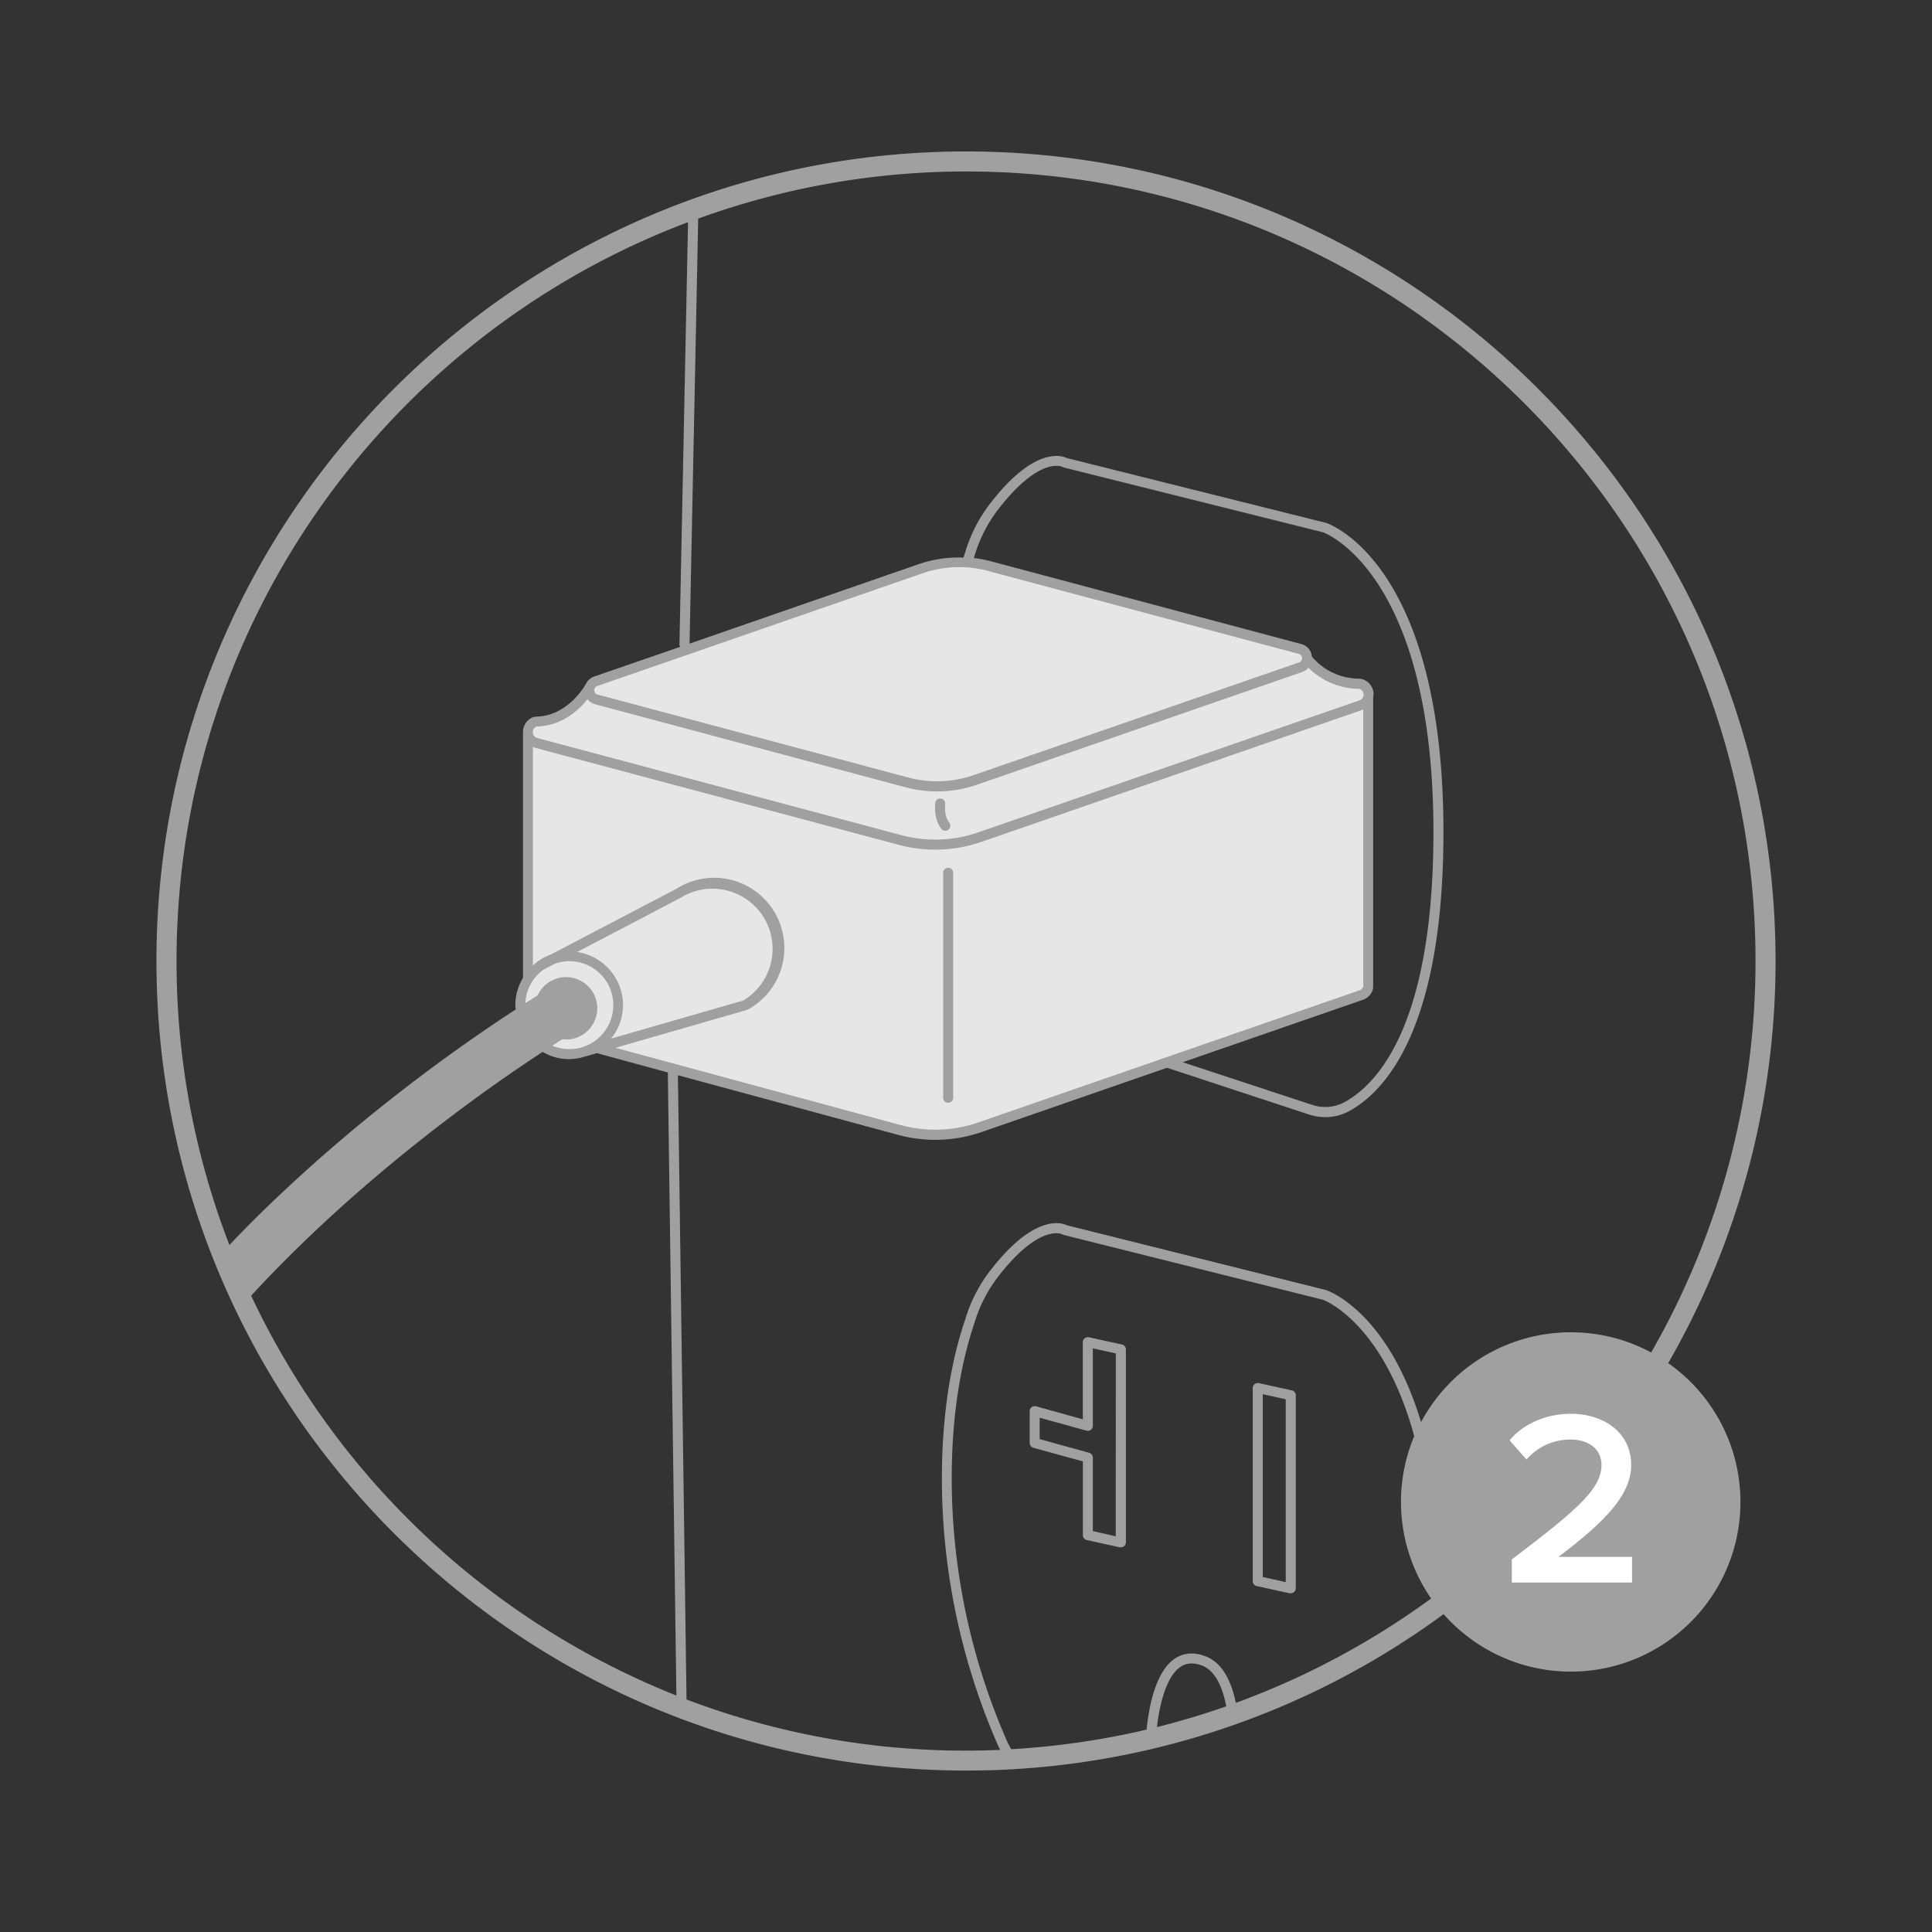
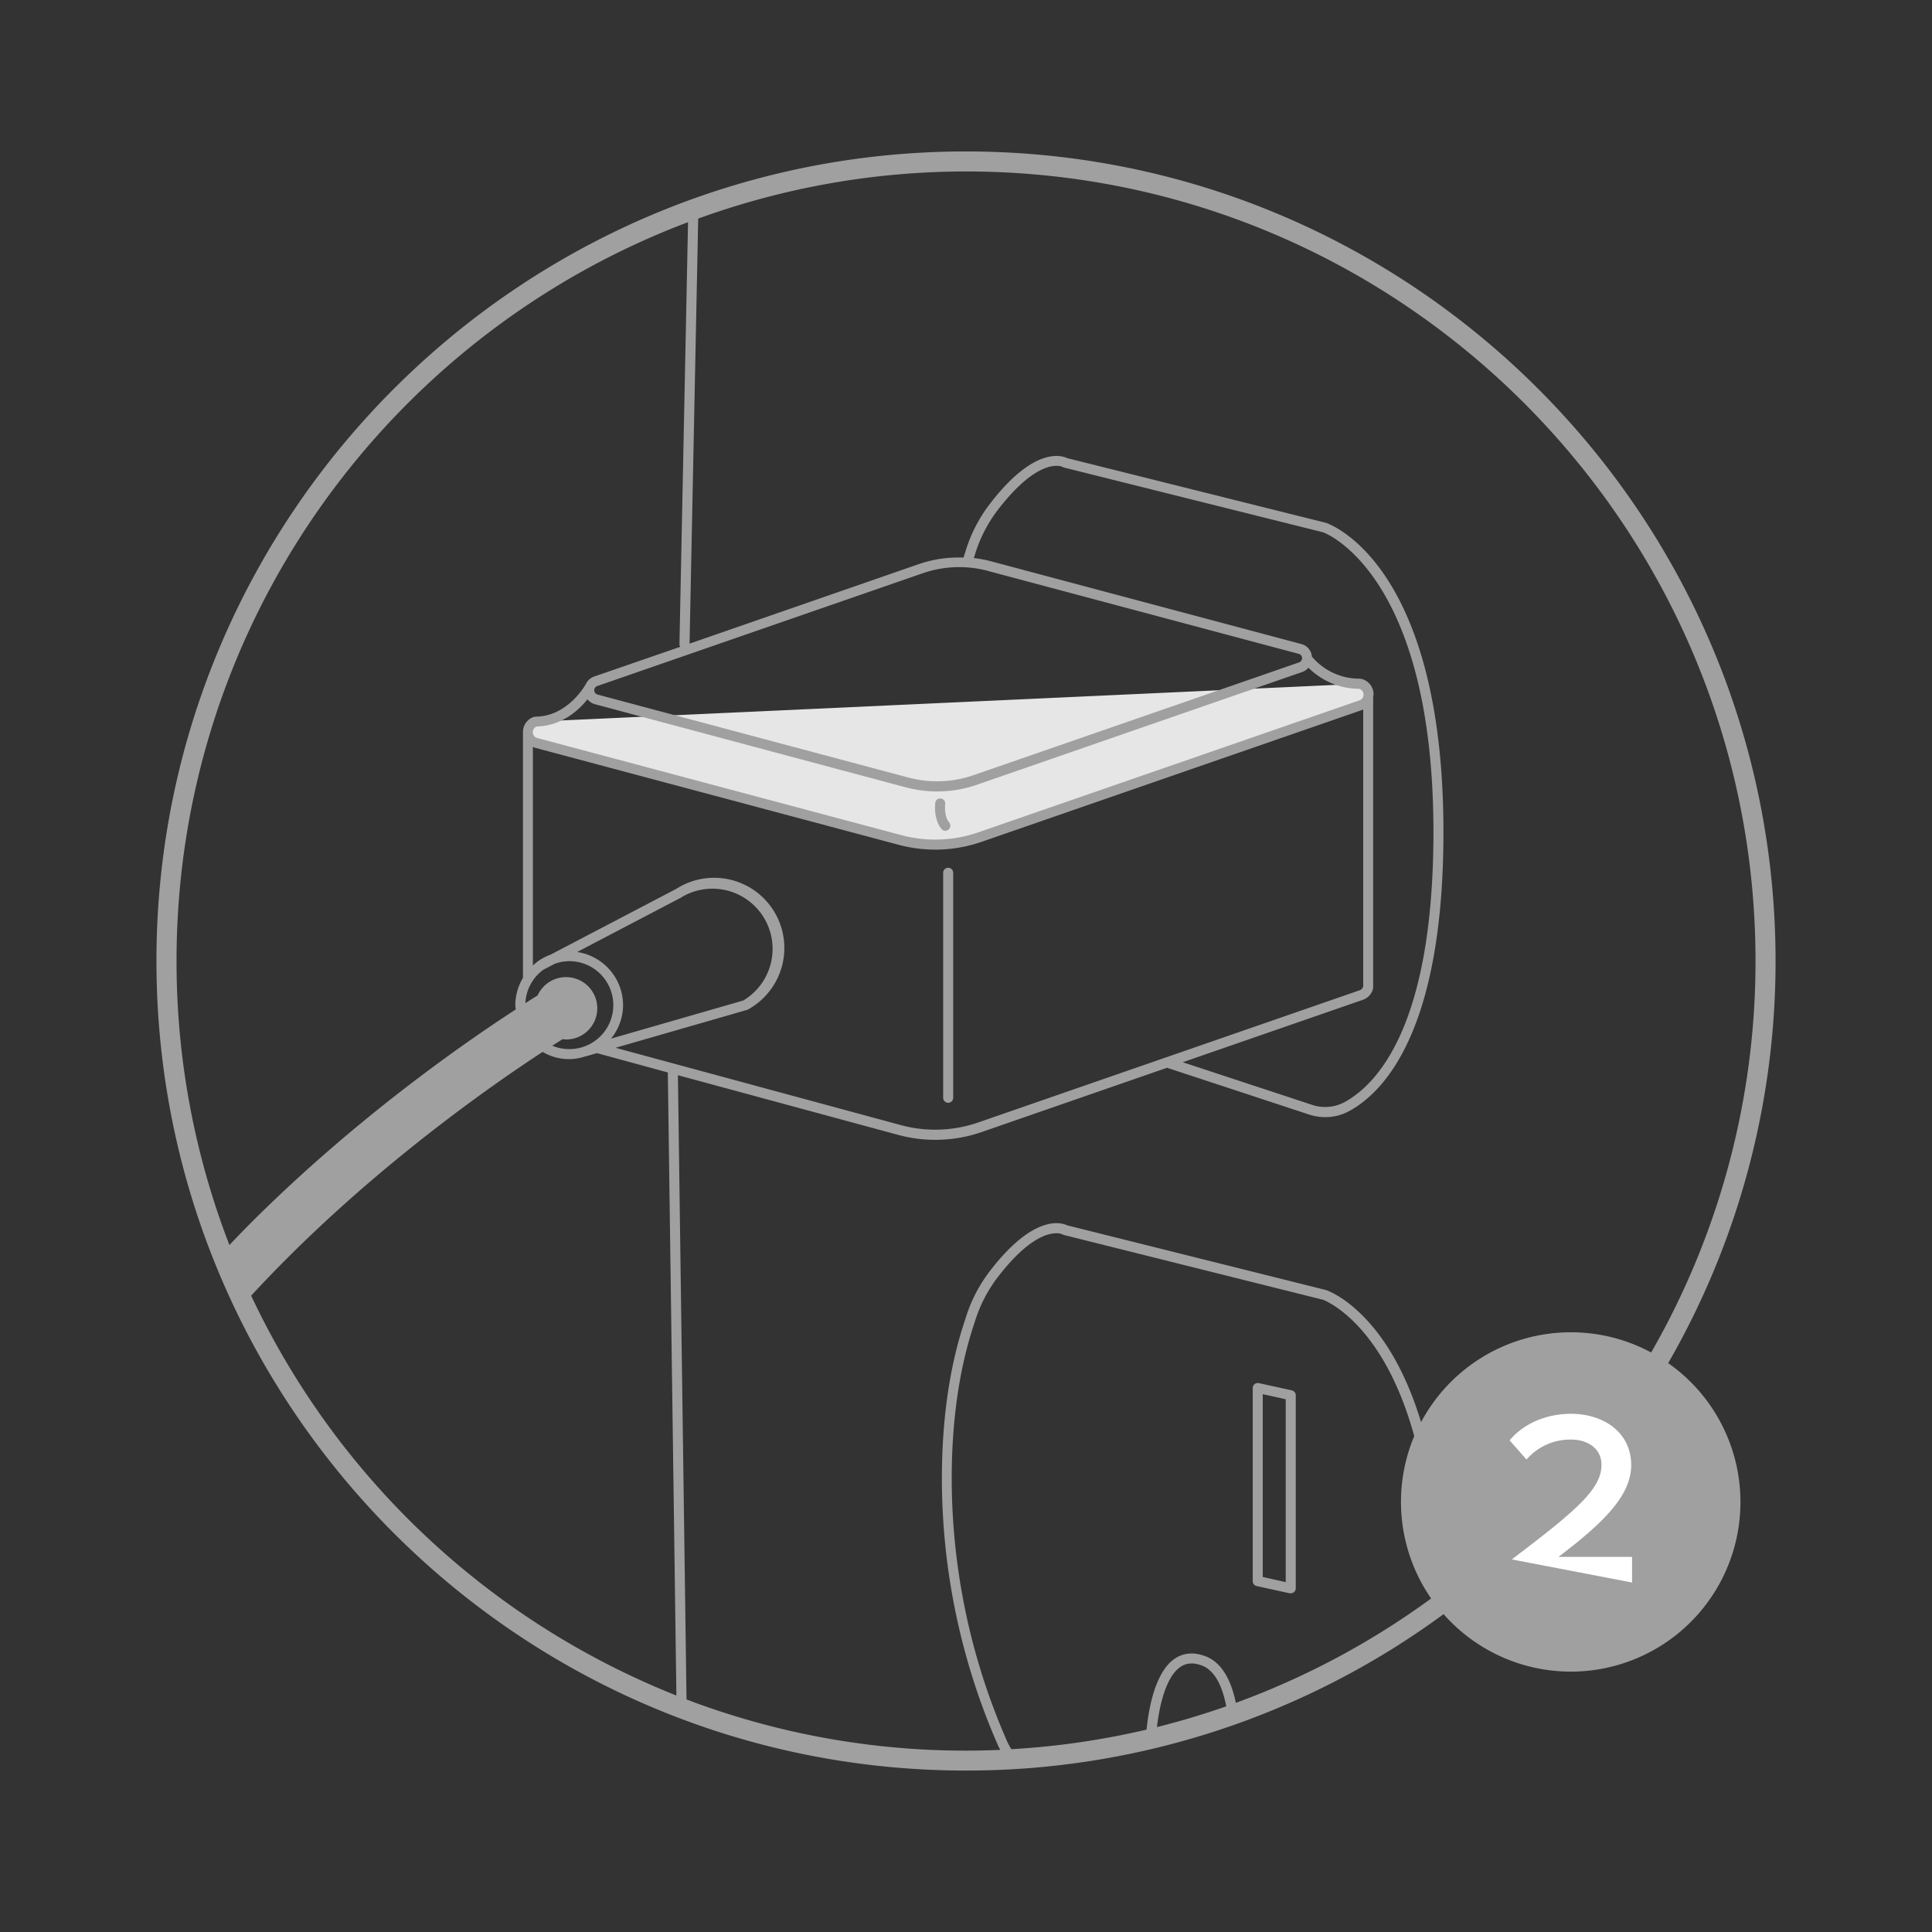
<svg xmlns="http://www.w3.org/2000/svg" id="Layer_1" data-name="Layer 1" viewBox="0 0 800 800">
  <rect x="0" y="0" width="800" height="800" fill="#333333" stroke="none" />
  <defs>
    <style>.cls-1{fill:#e6e6e6;}.cls-2{fill:#a1a0a0;}.cls-3{fill:#fff;}</style>
  </defs>
  <title>Instructions-Artboard 1 copy</title>
  <path class="cls-1" d="M563.26,283.13a4.6,4.6,0,0,1,.32,8.79L405.85,346.59a56.7,56.7,0,0,1-33.25,1.21L222,307.6a4.6,4.6,0,0,1-.32-8.79" />
-   <path class="cls-1" d="M566.53,408.8V288.67l-4,1.23.77-6.77a27.82,27.82,0,0,1-22.06-10.47h-.05a3.77,3.77,0,0,0-2.83-3.94L409.71,234.4a48.48,48.48,0,0,0-28.39,1L246.64,282.11a3.62,3.62,0,0,0-2.21,2.27h-.15s-7.71,14.43-22.63,14.43l1.44,5.48-4.52-1V405.31l-3.18,10.89,8.13,16.21,12.16,4.07,6.45-1.1,3.86-2.62,1.17,1.17,125.44,34a56.82,56.82,0,0,0,33.26-1.22L563.58,412a4.46,4.46,0,0,0,3-3.27Z" />
  <path class="cls-2" d="M690.76,564.44a333.11,333.11,0,0,0,44.46-166.51C735.22,213.09,584.84,62.71,400,62.71S64.78,213.09,64.78,397.93,215.16,733.15,400,733.15a333.37,333.37,0,0,0,197.76-64.77,70.23,70.23,0,1,0,93-103.94ZM284.9,92l-3.56,175a2,2,0,0,0,.33.84L246,280.15a5.88,5.88,0,0,0-3.44,3.18s-.06,0-.08.07-7.33,13.34-20.78,13.34c-.13,0-.21.11-.33.13s-.24-.06-.36,0a6.56,6.56,0,0,0-4.46,6.35s0,0,0,.06V404.91a22.09,22.09,0,0,0-3.17,11.29c0,.62.13,1.19.18,1.79-22,14.3-62.83,42.9-103.18,82C105,505.16,99.91,510.34,95,515.54a325.22,325.22,0,0,1-21.9-117.61C73.08,258.16,161.26,138.62,284.9,92ZM234.36,404.6a12.91,12.91,0,0,0-11.73,7.57c-1.48.93-3.2,2-5.08,3.21a18.13,18.13,0,0,1,7.38-13.8l4.77-2.49a18,18,0,0,1,6-1.09,18.21,18.21,0,1,1-7,35c1.57-1,3-1.91,4.26-2.71a13.69,13.69,0,0,0,1.45.14,12.91,12.91,0,0,0,0-25.82ZM220.63,303.24a2.47,2.47,0,0,1,1.63-2.42c10.42-.26,17.36-6.74,21-11.26a5.94,5.94,0,0,0,3.17,2.06L375,326a50.37,50.37,0,0,0,29.61-1.08l134.67-46.68a5.89,5.89,0,0,0,2.52-1.75,29.93,29.93,0,0,0,21,8.73,2.51,2.51,0,0,1,.12,4.79L405.17,344.63a54.43,54.43,0,0,1-32,1.17L222.51,305.6a2.45,2.45,0,0,1-1.87-2.33h0ZM258,416.2a22.33,22.33,0,0,0-19-22l43.17-22.61s0-.06.06-.08h0a24.91,24.91,0,1,1,25.54,42.78l-54.75,15.78A22.19,22.19,0,0,0,258,416.2Zm51.26,2c.05,0,.06-.07.11-.09a1.89,1.89,0,0,0,.34-.09,29.07,29.07,0,1,0-29.61-50s0,0,0,0L228,395.29a22.18,22.18,0,0,0-5.24,2.75l-.18.09c-.08,0-.08.13-.15.18a22.1,22.1,0,0,0-1.77,1.46V309.26a7.17,7.17,0,0,0,.8.35l150.63,40.2a58.66,58.66,0,0,0,34.47-1.26l157.73-54.66c.07,0,.12-.08.19-.11V408.47a2.29,2.29,0,0,1-1.56,1.61L405.17,464.75a54.39,54.39,0,0,1-32,1.17L254.87,433.87Zm255-4.17a6.54,6.54,0,0,0,4.32-4.78c0-.09-.06-.17-.05-.27s.07-.1.07-.17V288.68s0,0,0-.05a6.26,6.26,0,0,0,.16-1.31,6.57,6.57,0,0,0-5-6.2c-.1,0-.19.05-.28,0s-.16-.1-.26-.1a25.64,25.64,0,0,1-20-9.16,5.86,5.86,0,0,0-4.37-5.18L410.24,232.39a49.86,49.86,0,0,0-7-1.32c.14-.41.25-.79.4-1.22a58.37,58.37,0,0,1,10-19.31c17.15-22,26.34-17.22,26.36-17.19a2,2,0,0,0,.61.26l107.28,26.81c.46.16,46.36,17,45.66,126.59-.5,78.17-23.42,102.14-37,109.47a17,17,0,0,1-13.27,1l-53.54-17.63Zm-155.1-177.6,128.62,34.32a1.85,1.85,0,0,1,.12,3.54L403.24,320.94a46.16,46.16,0,0,1-27.18,1L247.45,287.61a1.85,1.85,0,0,1-.13-3.54L382,237.4A46.21,46.21,0,0,1,409.17,236.41ZM104,536.51C148.54,488.2,199.57,452,224.7,435.56a21.1,21.1,0,0,0,17.69,1.86,2.87,2.87,0,0,0,.31-.05l4.48-1.29,29.35,8,3.55,258A328.86,328.86,0,0,1,104,536.51ZM479.07,715.15c1-8.85,3.72-20.84,9.71-24.91,2.51-1.71,5.44-1.88,8.9-.58,5.57,2.1,8.56,9,10.09,16.89Q493.7,711.49,479.07,715.15Zm32.67-10c-1.78-8.68-5.42-16.64-12.6-19.34-4.77-1.8-9.05-1.45-12.7,1-8.13,5.52-10.79,20.62-11.66,29.38a325.55,325.55,0,0,1-56,8.11,26.19,26.19,0,0,1-1.65-3,271.12,271.12,0,0,1-23-114.17c.44-22.32,3.6-42.28,9.43-59.5a58.58,58.58,0,0,1,10-19.31c11.9-15.31,20-17.65,23.8-17.65a6,6,0,0,1,2.56.45,2,2,0,0,0,.61.26l107.28,26.82c.34.11,24.83,9.11,37.79,56.47a70.33,70.33,0,0,0,7,67.23A327,327,0,0,1,511.74,705.12ZM650.43,551.67a70.26,70.26,0,0,0-62,37.21c-13.67-45.3-37.84-54.19-39.38-54.71l-107.21-26.8c-2.15-1.05-13.44-4.86-31.49,18.36a61.8,61.8,0,0,0-10.69,20.68c-5.93,17.47-9.15,37.85-9.6,60.6a275.35,275.35,0,0,0,23.32,116,14.89,14.89,0,0,0,.84,1.58q-7.06.3-14.2.31a325.17,325.17,0,0,1-115.75-21.19l-3.56-258.49,91.38,24.76a58.76,58.76,0,0,0,34.47-1.25l76.69-26.59,58.7,19.33a21.59,21.59,0,0,0,6.85,1.11,20.38,20.38,0,0,0,9.68-2.4c14.43-7.76,38.7-32.78,39.21-113.1.72-112.57-46.47-129.86-48.64-130.59l-107.21-26.8c-2.15-1.06-13.44-4.86-31.49,18.36a61.61,61.61,0,0,0-10.69,20.69c-.24.7-.47,1.43-.7,2.15a50.43,50.43,0,0,0-18.31,2.63l-95.12,33,3.58-176A325.22,325.22,0,0,1,400,71c180.27,0,326.92,146.66,326.92,326.92a324.84,324.84,0,0,1-43.21,162.12A69.94,69.94,0,0,0,650.43,551.67Z" />
  <path class="cls-2" d="M534.92,575.72l-13.66-3a2.11,2.11,0,0,0-1.75.41,2.06,2.06,0,0,0-.78,1.62v80a2.07,2.07,0,0,0,1.62,2l13.67,3a2.3,2.3,0,0,0,.45,0,2.09,2.09,0,0,0,2.08-2.08v-80A2.08,2.08,0,0,0,534.92,575.72Zm-2.53,79.41L522.88,653V577.3l9.51,2.11Z" />
-   <path class="cls-2" d="M464.57,556.74l-13.67-3a2.09,2.09,0,0,0-1.75.41,2,2,0,0,0-.78,1.62v31.94L429,582.32a2.14,2.14,0,0,0-1.81.35,2.07,2.07,0,0,0-.82,1.65v13.17a2.08,2.08,0,0,0,1.52,2l20.5,5.65V635.7a2.08,2.08,0,0,0,1.62,2l13.67,3a2.38,2.38,0,0,0,.46,0,2,2,0,0,0,1.29-.45,2.06,2.06,0,0,0,.78-1.62v-80A2.07,2.07,0,0,0,464.57,556.74ZM462,636.15,452.52,634V603.56a2.07,2.07,0,0,0-1.53-2l-20.49-5.65v-8.86l19.39,5.35a2.08,2.08,0,0,0,2.63-2V558.32l9.52,2.11Z" />
  <path class="cls-2" d="M392.62,456.65a2.08,2.08,0,0,0,2.08-2.08V361.4a2.08,2.08,0,0,0-4.16,0v93.17A2.08,2.08,0,0,0,392.62,456.65Z" />
  <path class="cls-2" d="M391.45,344a2.08,2.08,0,0,0,1.62-3.37c-2.31-2.88-1.69-7.58-1.69-7.62a2.06,2.06,0,0,0-1.76-2.34,2,2,0,0,0-2.34,1.75c0,.27-.9,6.51,2.55,10.81A2.06,2.06,0,0,0,391.45,344Z" />
-   <path class="cls-3" d="M626,645.72c26.72-20.22,37.14-29.19,37.14-39.09,0-7.22-6.2-10.53-12.49-10.53a23.87,23.87,0,0,0-18.55,8.26l-7-7.94c6.09-7.33,15.78-11,25.39-11,13.3,0,24.95,7.53,24.95,21.25,0,12.68-11.65,24-30.11,38H675.8v10.62H626Z" />
+   <path class="cls-3" d="M626,645.72c26.72-20.22,37.14-29.19,37.14-39.09,0-7.22-6.2-10.53-12.49-10.53a23.87,23.87,0,0,0-18.55,8.26l-7-7.94c6.09-7.33,15.78-11,25.39-11,13.3,0,24.95,7.53,24.95,21.25,0,12.68-11.65,24-30.11,38H675.8v10.62Z" />
</svg>